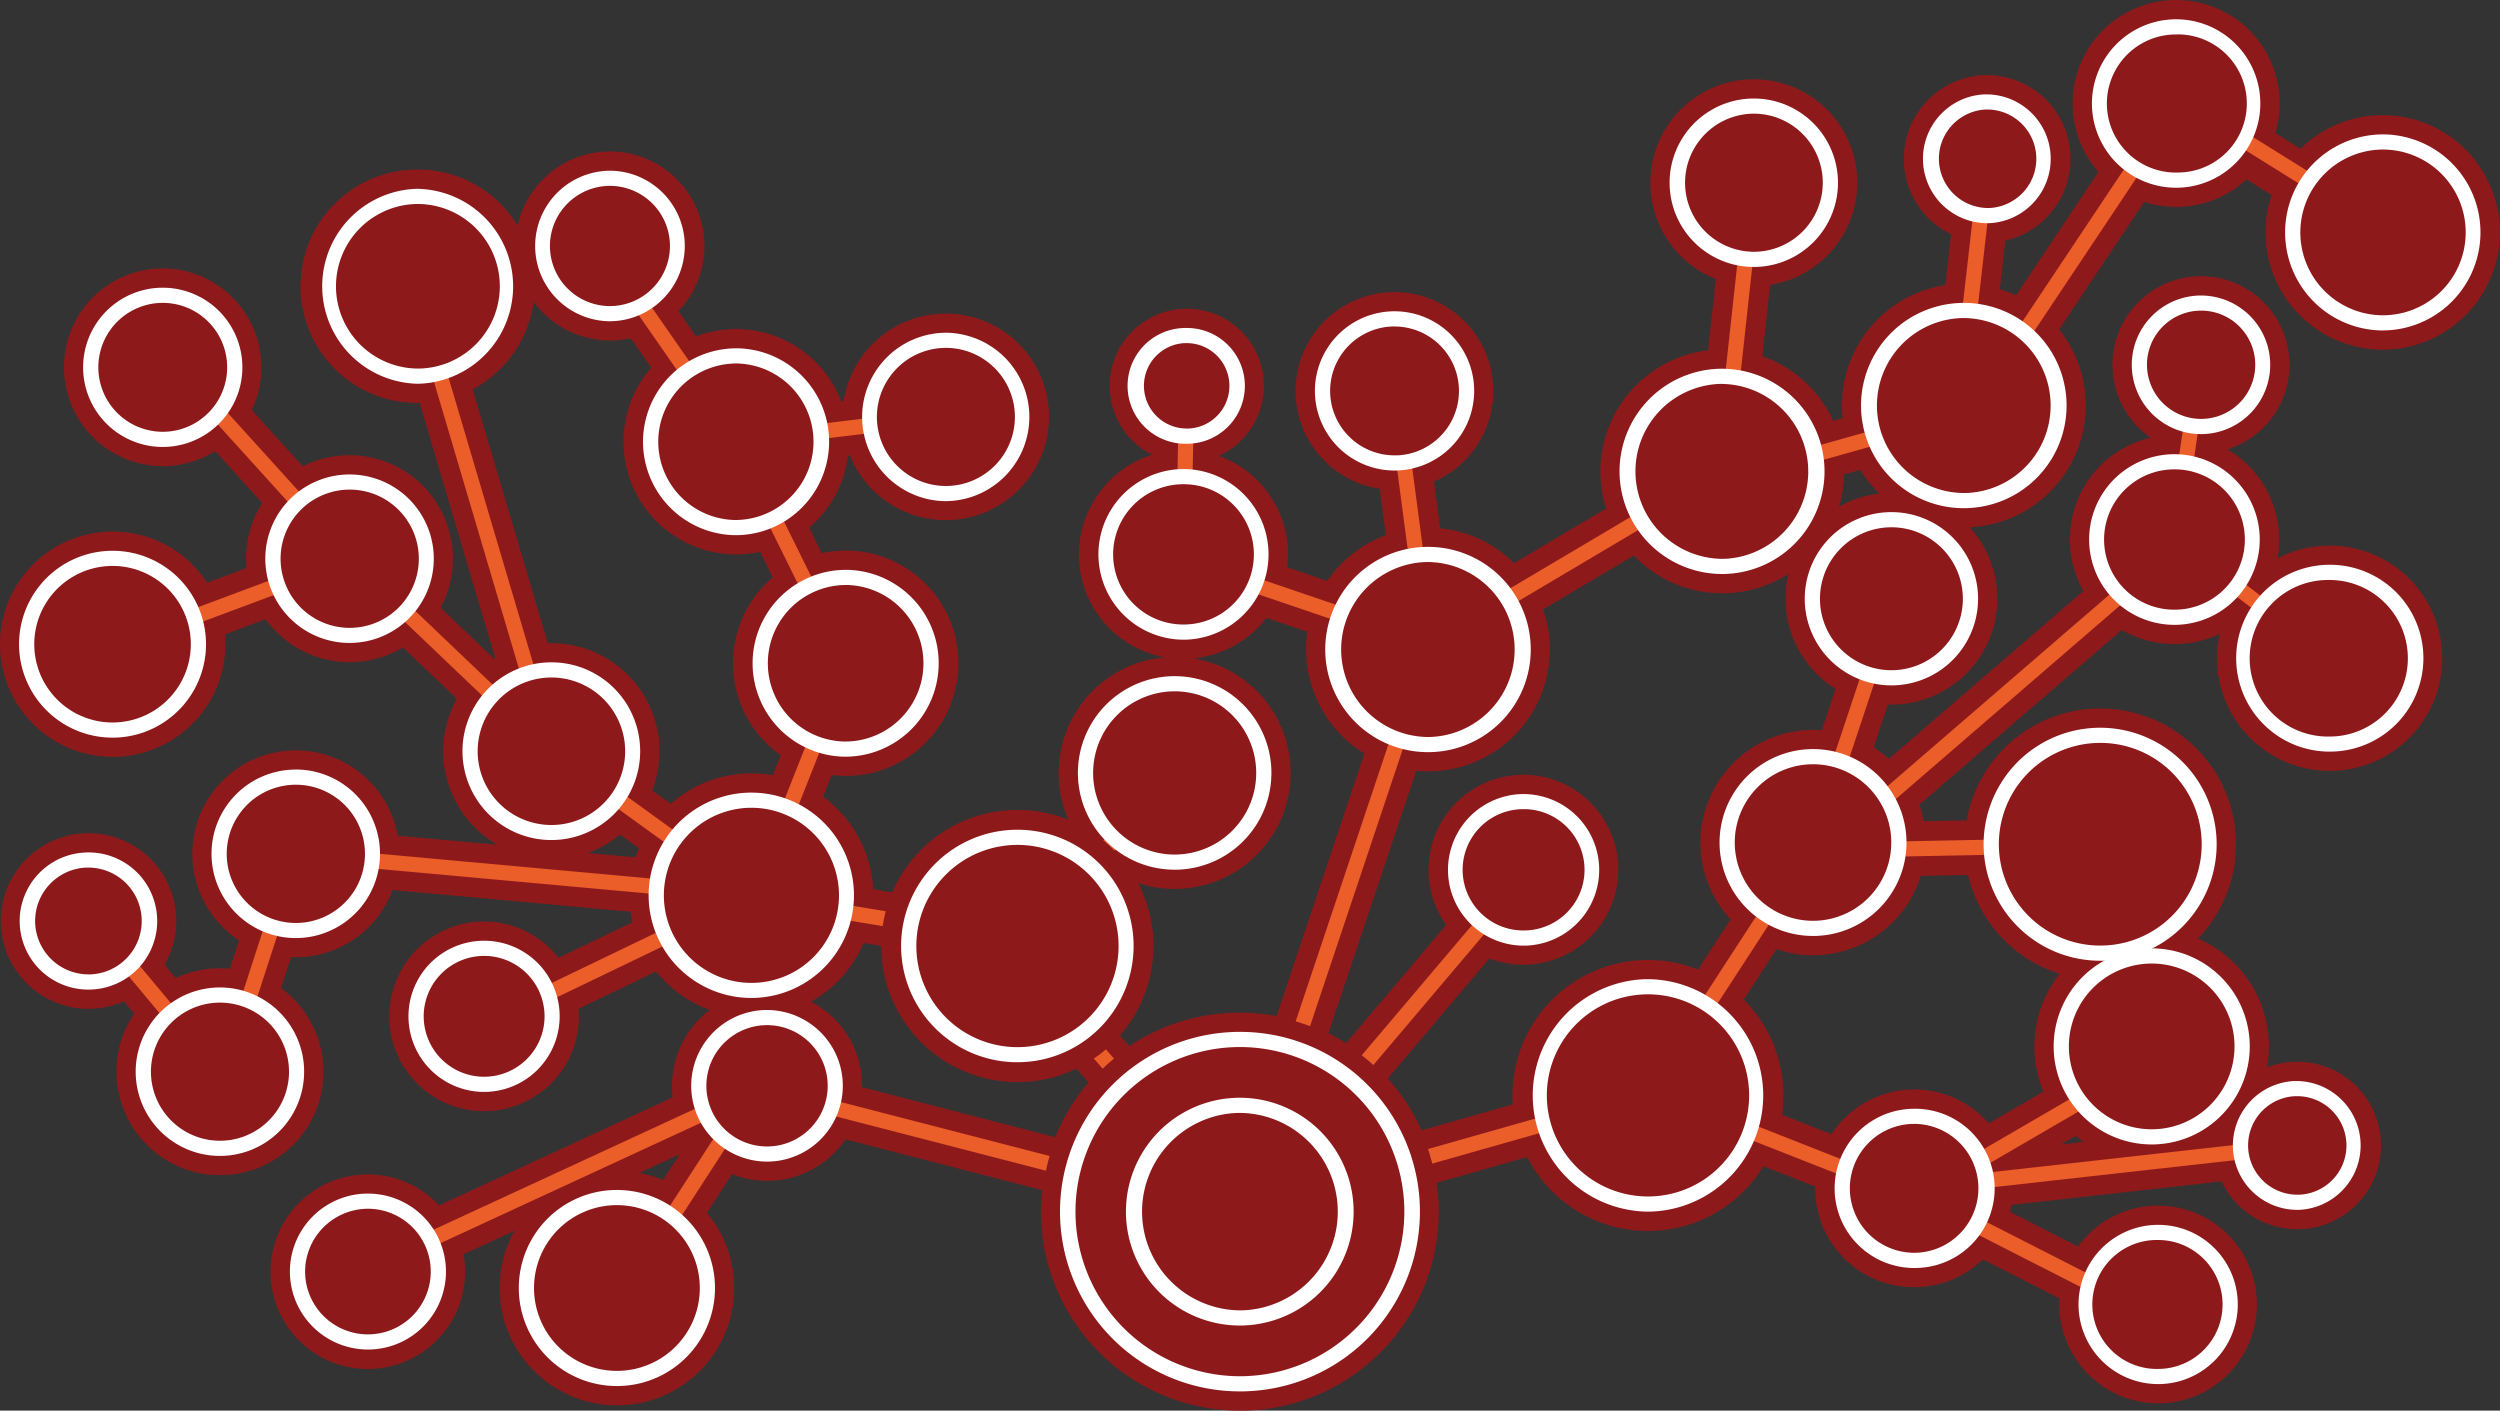
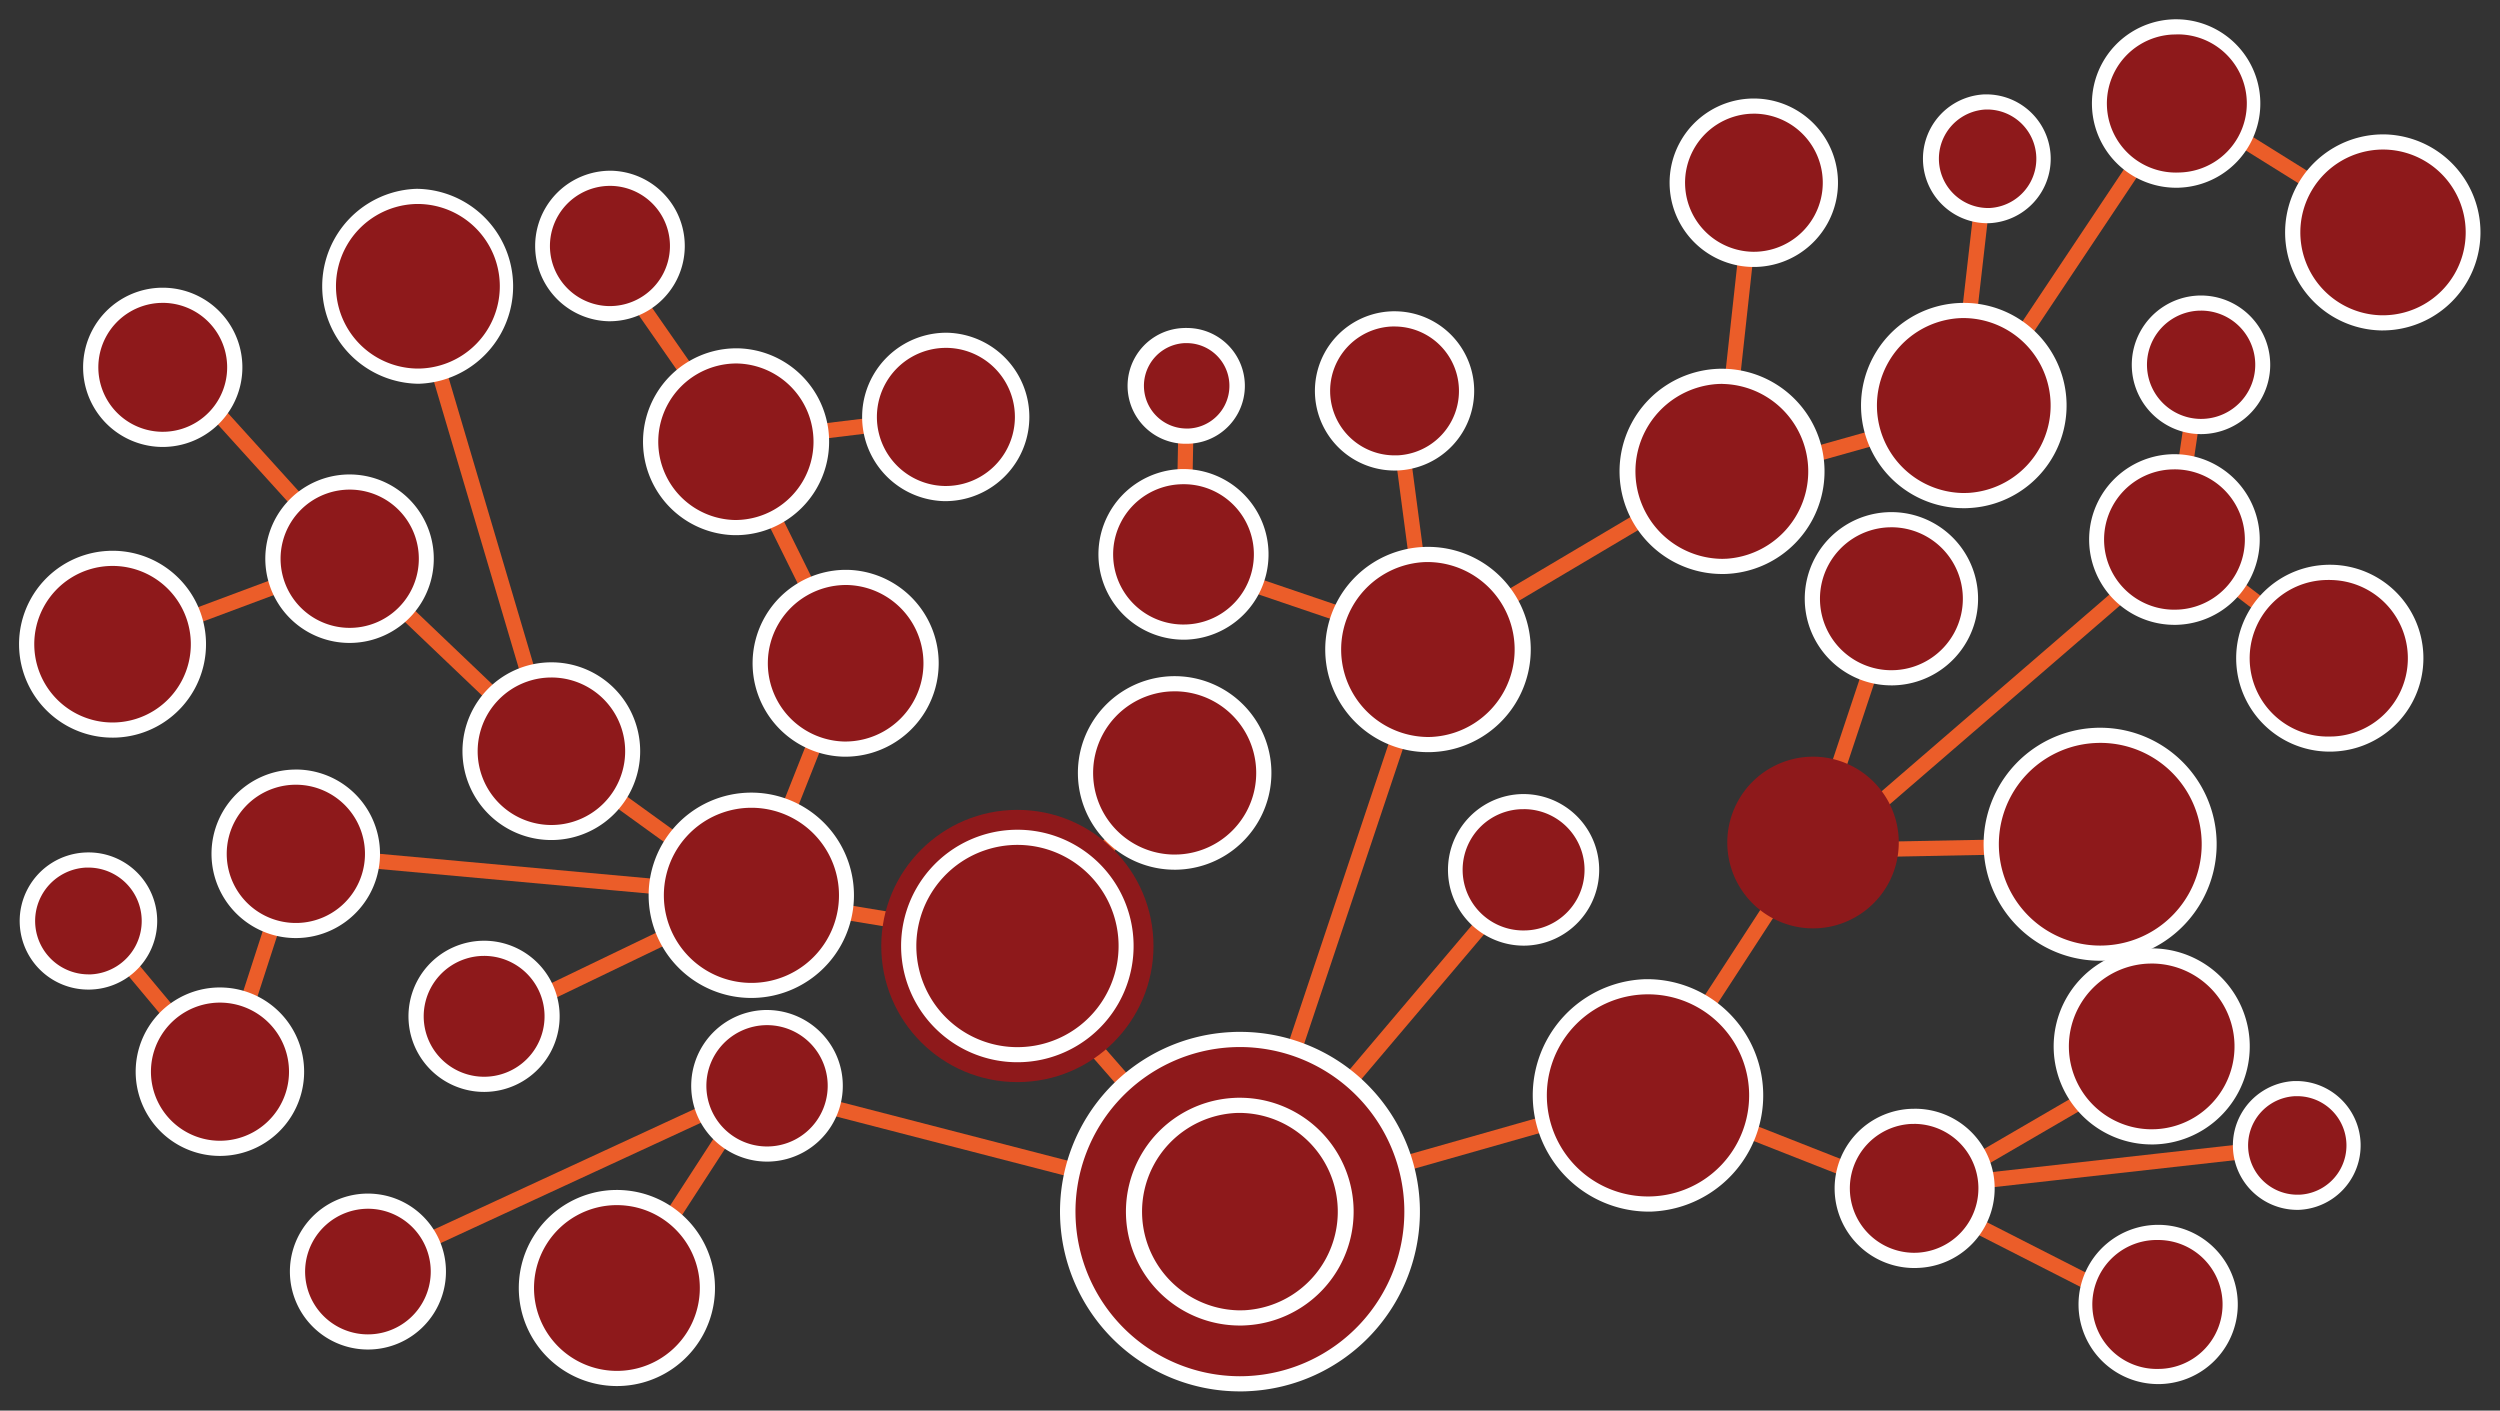
<svg xmlns="http://www.w3.org/2000/svg" viewBox="0 0 2000 1128.5">
  <rect x="0" y="0" width="2000" height="1128.5" fill="#333333" stroke="none" />
  <defs>
    <style>.cls-1{fill:#8e191b;}.cls-2{fill:#eb5d29;}.cls-3{fill:#fff;}</style>
  </defs>
  <g id="Laag_2" data-name="Laag 2">
    <g id="Bollen">
-       <path class="cls-1" d="M991.83,1128.5a159.19,159.19,0,0,1-158.93-152,161.88,161.88,0,0,1,.74-24.43L676.43,911.46a75.89,75.89,0,0,1-90.82,27.84l-20.07,31c.52.62,1,1.25,1.54,1.89a93.82,93.82,0,0,1-73.46,152.07,94.81,94.81,0,0,1-10.92-.64,93.87,93.87,0,0,1-71-139.12l-40.87,18.89a77.83,77.83,0,1,1-19.6-39.06l186.91-86.4a76.25,76.25,0,0,1,29.73-70,97.87,97.87,0,0,1-43-30.78L462.85,807A75.82,75.82,0,0,1,315.6,837.83,75.88,75.88,0,0,1,387.28,737.2a76.35,76.35,0,0,1,59.6,29L506,737.77c-.64-2.78-1.14-5.59-1.53-8.41L314.1,712a82.74,82.74,0,0,1-81.32,53.71l-8,24.77A82.76,82.76,0,0,1,176,940.12a83.87,83.87,0,0,1-9.62-.56A82.87,82.87,0,0,1,93.75,847.8a82,82,0,0,1,13.68-36.89l-8.24-9.86A70.12,70.12,0,0,1,73.93,807c-1.08,0-2.15.07-3.21.07a70.26,70.26,0,0,1-3.15-140.44c1.07,0,2.15-.07,3.22-.07a70.23,70.23,0,0,1,60.87,105.23l8.94,10.7A82.39,82.39,0,0,1,183.87,775l7.36-22.72A82.77,82.77,0,1,1,314.85,656a84.24,84.24,0,0,1,3.26,12.53l79.64,7.25A86.4,86.4,0,0,1,365.5,559.05l-43.15-41.16a82.76,82.76,0,0,1-109.83-22.55l-32.59,12.17c.11,1.26.19,2.52.25,3.78a90.14,90.14,0,0,1-86,94.12c-1.38.06-2.77.09-4.13.09a90.13,90.13,0,1,1,75.63-139.31l31.5-11.76a82.56,82.56,0,0,1,8-43.66,83.57,83.57,0,0,1,4.65-8.33l-37.68-41.62a78.85,78.85,0,0,1-38.51,12c-1.2.06-2.42.09-3.62.09a79.09,79.09,0,0,1-3.54-158.09c1.19-.05,2.41-.08,3.62-.08a79.13,79.13,0,0,1,71.3,113.27l40.81,45.07a82.77,82.77,0,0,1,111.84,110c-.51,1-1,2.08-1.6,3.11l43.15,41.17.68-.42L335.74,322.36H334.3a93.35,93.35,0,0,1-1.1-186.7h1.13a92.8,92.8,0,0,1,65.58,26.92,94,94,0,0,1,14.2,17.91,75.61,75.61,0,1,1,128.62,68.41l14.08,20.22a90.23,90.23,0,0,1,116.23,52l1.89-.23a82.62,82.62,0,1,1,5,43.41l-1.57.19A89.49,89.49,0,0,1,652,417.76q-2.31,2.25-4.76,4.34l10.11,20.44a90.15,90.15,0,1,1,8,177.51l-6.87,17.33a97.91,97.91,0,0,1,40.07,74L714.41,714a108.13,108.13,0,0,1,140.72-57.4A93.25,93.25,0,0,1,847,622.55a92.9,92.9,0,0,1,85.06-96.69,83.5,83.5,0,0,1-68.82-78.58c-1.73-38.31,23.22-72.28,58.37-83.5a61.72,61.72,0,0,1,25-116.73c.94-.05,1.89-.07,2.82-.07a61.69,61.69,0,0,1,25.68,117.78,83.74,83.74,0,0,1,54.69,89.08l32,10.9a98.38,98.38,0,0,1,46.92-36.63l-4.92-37.1A79.1,79.1,0,0,1,1112,233.77c1.2-.05,2.42-.08,3.63-.08a79.09,79.09,0,0,1,31.59,151.57l4.94,37.34a98,98,0,0,1,59.11,27.9l73.68-43.69a97.55,97.55,0,0,1,81.51-126.52l6.24-57.06A82.8,82.8,0,0,1,1399.29,63.5c1.26-.06,2.54-.09,3.79-.09a82.77,82.77,0,0,1,13,164.51l-6.24,57.1a97.79,97.79,0,0,1,56.7,51.65l7.52-2.11c-.2-1.9-.35-3.8-.43-5.71a97.52,97.52,0,0,1,82.64-100.8l4.65-40.63A67,67,0,0,1,1586.8,60.15c1,0,2-.07,3.06-.07a67,67,0,0,1,14.47,132.32l-4.46,38.88a97.43,97.43,0,0,1,13,5.06l65.91-98.81A82.79,82.79,0,0,1,1737.16.09C1738.42,0,1739.7,0,1741,0a82.73,82.73,0,0,1,79.27,106.38l20.17,12.69.1-.11a93.3,93.3,0,0,1,65.67-26.83h1.76a93.82,93.82,0,0,1-1.71,187.62h-1.77a93.91,93.91,0,0,1-92.06-95.54,94.42,94.42,0,0,1,4.85-28.1l-20.09-12.64a82.4,82.4,0,0,1-52.48,22,83.25,83.25,0,0,1-29.34-3.95l-68.06,102.05a97.54,97.54,0,0,1-71.57,158.27A84.74,84.74,0,0,1,1517,563.6q-3.33.15-6.65,0l-11.42,34.26a89,89,0,0,1,12.16,9.28L1666.7,472.81a83.75,83.75,0,0,1,53.8-122.66,70.88,70.88,0,0,1,37.08-129.09c1.08-.05,2.17-.08,3.24-.08a70.85,70.85,0,0,1,21.07,138.47,83.73,83.73,0,0,1,40,87.33,89.57,89.57,0,0,1,37.86-10.22c1.36-.07,2.76-.1,4.13-.1a90.14,90.14,0,0,1,4,180.18c-1.37.06-2.76.09-4.13.09a90.2,90.2,0,0,1-88-109.67,83.86,83.86,0,0,1-78.3-3.12l-162,139.87a88.59,88.59,0,0,1,3.56,13.12l34.28-.65a108.58,108.58,0,0,1,102-89.37c1.65-.07,3.32-.11,5-.11a108.63,108.63,0,0,1,78.07,184.06,94.1,94.1,0,0,1,55.3,103,67,67,0,1,1-36.43,91.25l-168,18.8c-.32,1.89-.7,3.76-1.16,5.62l54.4,27.72a81.63,81.63,0,0,1,5.72-7,78.56,78.56,0,0,1,54.82-25.67c1.19-.06,2.41-.09,3.62-.09a79.09,79.09,0,0,1,3.54,158.09c-1.2.06-2.42.08-3.62.08a79.14,79.14,0,0,1-78.9-83.9l-61.39-31.28a78.59,78.59,0,0,1-51.41,22.21c-1.21,0-2.42.08-3.62.08a78.94,78.94,0,0,1-79-75.5q-.1-2.52-.06-5l-41.41-16.3a109.2,109.2,0,0,1-12.42,16.49,107.66,107.66,0,0,1-75.11,35.18c-1.64.07-3.31.11-5,.11a107.84,107.84,0,0,1-74.71-29.93,109,109,0,0,1-21.76-29.16l-72.43,20.58c.77,5.28,1.28,10.6,1.52,15.92a159.2,159.2,0,0,1-151.81,166.24C996.71,1128.45,994.25,1128.5,991.83,1128.5ZM867.93,938.26a16.11,16.11,0,0,1-.23,5.12,127.58,127.58,0,0,0-2.49,31.67,126.84,126.84,0,0,0,126.62,121.11c1.93,0,3.9,0,5.84-.13a126.85,126.85,0,0,0,121-132.46,127.58,127.58,0,0,0-3.63-25,16.47,16.47,0,0,1-.43-5.11,16.21,16.21,0,0,1-2.37-4.54,127,127,0,0,0-32.76-51.43c-.69-.66-1.38-1.31-2.09-1.94a13,13,0,0,0-7.7-6.49,126.22,126.22,0,0,0-32.74-18.42,15.93,15.93,0,0,1-4.46-2.55,15.94,15.94,0,0,1-5.08-.64,127.35,127.35,0,0,0-41.21-4.87,125.44,125.44,0,0,0-74.79,28.69,13,13,0,0,0-7.51,6.72c-2,1.93-3.89,3.87-5.62,5.77a125.59,125.59,0,0,0-28.13,49.85A15.75,15.75,0,0,1,867.93,938.26ZM493.45,968.92a61.49,61.49,0,1,0,48.28,23.32,62.51,62.51,0,0,0-7.49-7.9,16.2,16.2,0,0,1-3-3.52,16.13,16.13,0,0,1-4.17-1.94,60.77,60.77,0,0,0-26.47-9.54A61.61,61.61,0,0,0,493.45,968.92Zm1188,59.85a16.17,16.17,0,0,1-.38,4.36,46.74,46.74,0,0,0,45.53,57.17c.72,0,1.44,0,2.16,0a46.75,46.75,0,0,0-2.08-93.45c-.71,0-1.43,0-2.14.05a46.87,46.87,0,0,0-40.84,28.19A16.47,16.47,0,0,1,1681.44,1028.77ZM294.28,971.84a45.43,45.43,0,0,0-5.18,90.55,47.12,47.12,0,0,0,5.31.3,45.39,45.39,0,0,0,42.12-62.21,16.4,16.4,0,0,1-1-4.16,15.56,15.56,0,0,1-2.77-3.3,45.3,45.3,0,0,0-33.13-20.87A47.09,47.09,0,0,0,294.28,971.84Zm1191.4-34.42a16.17,16.17,0,0,1-.25,4.32,46.71,46.71,0,0,0,45.84,55.67c.71,0,1.44,0,2.16,0a46.54,46.54,0,0,0,35.83-19.48,15.78,15.78,0,0,1,3-3.16,16.05,16.05,0,0,1,1.31-4.12,45.94,45.94,0,0,0,4.46-20.92,16.35,16.35,0,0,1,.49-4.33,16,16,0,0,1-1.41-4.09,49.59,49.59,0,0,0-1.49-5.55,15.8,15.8,0,0,1-.81-4.26,16.2,16.2,0,0,1-2.6-3.48,46.7,46.7,0,0,0-40.86-24.05c-.71,0-1.44,0-2.16.05a46.87,46.87,0,0,0-41.39,29.67A16.07,16.07,0,0,1,1485.68,937.42Zm-241.42-40.71a16.28,16.28,0,0,1,2.18,4.23,76.09,76.09,0,0,0,71.89,51.41c1.17,0,2.35,0,3.5-.08a76.17,76.17,0,0,0,66.52-46.09,16.32,16.32,0,0,1,2.49-4.06,16.49,16.49,0,0,1,.63-4.74,76.12,76.12,0,0,0-20.61-76.09,77.57,77.57,0,0,0-6.86-5.78,11.5,11.5,0,0,0-7.8-5.18,75.8,75.8,0,0,0-37.74-10c-1.17,0-2.35,0-3.51.08a76,76,0,0,0-72.51,79.39,76.79,76.79,0,0,0,1.55,12.16A15.86,15.86,0,0,1,1244.26,896.71Zm558.38,23.59a16.41,16.41,0,0,1,1.35,3.77A34.34,34.34,0,0,0,1837.7,951c.53,0,1.07,0,1.6,0a34.6,34.6,0,0,0-1.54-69.17l-1.61,0a34.61,34.61,0,0,0-33,34.54A16.21,16.21,0,0,1,1802.64,920.3Zm-1291.09,18a92.93,92.93,0,0,1,18.88,5.79l13.43-20.72Zm1149.08-29.58L1649,915.52l17.79-2Q1663.62,911.27,1660.63,908.74ZM585.28,902.85a15.86,15.86,0,0,1,3.84,1.92,43.5,43.5,0,0,0,43,3.43,43,43,0,0,0,21.43-22,16.24,16.24,0,0,1,2.22-3.66,16.35,16.35,0,0,1,.4-4.27,43.14,43.14,0,0,0-3.05-28.19,43.89,43.89,0,0,0-39.59-25.15,43.27,43.27,0,0,0-18.51,4.15,43.72,43.72,0,0,0-23,53,16.28,16.28,0,0,1,.78,4.19,16.24,16.24,0,0,1,2.51,3.41,43.58,43.58,0,0,0,7.31,9.7A16.27,16.27,0,0,1,585.28,902.85Zm104.38-33.09,154.57,40A157.59,157.59,0,0,1,870.82,866l-10-11.49a108.29,108.29,0,0,1-155.23-97.68l-14.77-2.45c-.65,1.51-1.33,3-2,4.5a96.76,96.76,0,0,1-40,42.43,76.15,76.15,0,0,1,33.68,35.07A75.2,75.2,0,0,1,689.66,869.76Zm-547.1-51.23a16.19,16.19,0,0,1-2.63,3.54,50.46,50.46,0,0,0,30.22,85.37,50.42,50.42,0,0,0,28.12-95.31,16.44,16.44,0,0,1-3.63-2.46,16.12,16.12,0,0,1-4.36-.66,49.86,49.86,0,0,0-8.49-1.75,50.72,50.72,0,0,0-5.89-.35,49.93,49.93,0,0,0-29.46,9.55A16.33,16.33,0,0,1,142.56,818.53Zm1283.1,73.27,39.51,15.56A79.07,79.07,0,0,1,1591,898.73l43.72-25.44a93.91,93.91,0,0,1,13-94.26A108.73,108.73,0,0,1,1574.45,700l-37.82.72a90.29,90.29,0,0,1-82,63.39c-1.38.06-2.76.09-4.13.09a90.53,90.53,0,0,1-29.31-4.89l-26.23,40.35a108.48,108.48,0,0,1,30.72,92.19Zm-315.46-29a159.73,159.73,0,0,1,27,41.47l73-20.75c0-.75-.09-1.5-.12-2.26a108.38,108.38,0,0,1,103.35-113.16c1.64-.07,3.31-.11,5-.11a108.44,108.44,0,0,1,40,7.65l26.08-40.13A90.17,90.17,0,0,1,1446.45,584a91.58,91.58,0,0,1,11,.16l11-33.13a85,85,0,0,1-37.69-92,97.05,97.05,0,0,1-48.57,15.5c-1.48.07-3,.1-4.47.1a97.44,97.44,0,0,1-70.58-30.23l-72.68,43.08A97.56,97.56,0,0,1,1133,616.66l-70.28,210a159.25,159.25,0,0,1,14.12,7.94L1156.93,740a76.1,76.1,0,0,1,58.5-120.13c1.17,0,2.33-.07,3.48-.07a76,76,0,1,1-27.42,147Zm561.47,12.12a16.08,16.08,0,0,1,3.55,3,61.46,61.46,0,0,0,46,20.72c.94,0,1.9,0,2.84-.06a61.48,61.48,0,0,0-2.74-122.9c-.8,0-1.6,0-2.4.06a16.17,16.17,0,0,1-7.32-30.88,76.23,76.23,0,0,0-31.36-145.69c-1.17,0-2.35,0-3.51.08A76.21,76.21,0,0,0,1604,672.71a16.25,16.25,0,0,1-.88,4.75,15.9,15.9,0,0,1,1.11,4.65,76.25,76.25,0,0,0,75.88,69.53c1.18,0,2.36,0,3.52-.08.42,0,.82-.06,1.22-.09l.87-.07a16.17,16.17,0,0,1,8.35,30.62,61.57,61.57,0,0,0-24.38,88.67A16.26,16.26,0,0,1,1671.67,874.88ZM387.28,769.54a43.51,43.51,0,1,0,42,32.32,16.39,16.39,0,0,1-.55-4.26,16,16,0,0,1-2.33-3.54A43.73,43.73,0,0,0,387.28,769.54Zm508.3,58.38,7.85,9a157.79,157.79,0,0,1,81.29-26.63,159.92,159.92,0,0,1,36.53,2.53l70.27-210a97.61,97.61,0,0,1-45.59-97.38l-32.77-11.14a84.14,84.14,0,0,1-58.33,32.43,92.83,92.83,0,0,1-10.9,184.32c-1.41.06-2.84.09-4.25.09a92.87,92.87,0,0,1-29.88-4.87,108.32,108.32,0,0,1,6.52,15.09C929,758.07,920.6,799,895.58,827.92Zm-156.85-87a16.43,16.43,0,0,1,0,4.8,74.9,74.9,0,0,0,3.32,36,76,76,0,0,0,113.44,38.8,16.07,16.07,0,0,1,4.34-2,16.19,16.19,0,0,1,3.16-3.62A76.6,76.6,0,0,0,885.76,732a75.41,75.41,0,0,0-17.27-28.06A16.36,16.36,0,0,1,865.7,700a16.19,16.19,0,0,1-4.13-2.42,76,76,0,0,0-120.89,38.93A16.22,16.22,0,0,1,738.73,740.87Zm-197.13,4a16.31,16.31,0,0,1,2.87,3.68,65.16,65.16,0,0,0,115.19-3.8,66,66,0,0,0,4.59-12.56,16.07,16.07,0,0,1,1.79-4.3,16.17,16.17,0,0,1-.16-4.62A65.31,65.31,0,0,0,631,658.34a16.25,16.25,0,0,1-3.79-2.7,16.32,16.32,0,0,1-4.56-.9,65.07,65.07,0,0,0-71.7,19.9,16.13,16.13,0,0,1-3.45,3.12,16,16,0,0,1-1.84,4.29,65.35,65.35,0,0,0-8.89,23.79,16,16,0,0,1-1.39,4.43,16.65,16.65,0,0,1,.56,4.61,64.73,64.73,0,0,0,3.56,22.64c.33,1,.68,1.88,1,2.81A15.86,15.86,0,0,1,541.6,744.84Zm-470.81-46c-.58,0-1.17,0-1.75,0a37.91,37.91,0,0,0,1.68,75.79c.59,0,1.18,0,1.77,0a37.59,37.59,0,0,0,20.78-7.4,16.1,16.1,0,0,1,3.56-2,16.26,16.26,0,0,1,2.31-3.41,37.87,37.87,0,0,0-28.35-63ZM1192,731.24a16,16,0,0,1,3.87,1.75,43.7,43.7,0,1,0,23.09-80.84c-.68,0-1.36,0-2,0A43.73,43.73,0,0,0,1189.22,728,15.87,15.87,0,0,1,1192,731.24Zm-970.4.51a16.54,16.54,0,0,1,3.67.42,50.41,50.41,0,0,0,61-40.32,16.2,16.2,0,0,1,1.36-4.19,16.07,16.07,0,0,1-.57-4.35,49.87,49.87,0,0,0-2.76-16.74,50.43,50.43,0,1,0-67.23,62.95,16.29,16.29,0,0,1,3.79,2.25Zm1197-8.56a16.36,16.36,0,0,1,4.25,1.59,57.85,57.85,0,0,0,84.88-42.37A16.25,16.25,0,0,1,1509,678a16.26,16.26,0,0,1-.69-4.51v-.28c0-.61,0-1.22,0-1.84a57.67,57.67,0,0,0-6.65-24.5,16.09,16.09,0,0,1-1.55-4.3,16.41,16.41,0,0,1-3.25-3.25A57.68,57.68,0,0,0,1473,620.71a10.55,10.55,0,0,0-8.39-2.79,58.15,58.15,0,0,0-16.66-1.64A57.83,57.83,0,0,0,1415.39,720,16.25,16.25,0,0,1,1418.57,723.19Zm-948.4-40.81,38.26,3.48q1.21-3.71,2.73-7.29L496.1,667.68A86.6,86.6,0,0,1,470.17,682.38Zm428.41-18.53a16,16,0,0,1,4,2.28,59.88,59.88,0,0,0,37.1,12.69c.92,0,1.86,0,2.79-.06a60.47,60.47,0,0,0-2.69-120.88c-.93,0-1.87,0-2.79.06a60.54,60.54,0,0,0-41.06,102.19A16.11,16.11,0,0,1,898.58,663.85ZM401.39,563.06a15.82,15.82,0,0,1-2.31,3.84,54.11,54.11,0,0,0,83.15,69.24,15.91,15.91,0,0,1,3.34-3,15.93,15.93,0,0,1,1.76-4.11c.9-1.5,1.72-3,2.41-4.41A54.08,54.08,0,0,0,429.91,548a16.34,16.34,0,0,1-4.44.32,16.31,16.31,0,0,1-4,2.2,53.42,53.42,0,0,0-16.43,10A16.24,16.24,0,0,1,401.39,563.06Zm120.28,69.21,15,10.8a97.45,97.45,0,0,1,81.6-22.84l6.34-16a90.08,90.08,0,0,1-11.15-138c1.54-1.5,3.12-2.95,4.76-4.34l-10.11-20.44A90.15,90.15,0,0,1,521,294.11l-16.39-23.54a75.81,75.81,0,0,1-71.06-21.32,77.35,77.35,0,0,1-6.65-7.89,92.66,92.66,0,0,1-25.76,52.88,93.85,93.85,0,0,1-23,17.25l60.11,203.06c1,0,1.93,0,2.89,0a86.47,86.47,0,0,1,80.59,117.76Zm133.77-47a16.18,16.18,0,0,1,4.47.69,57.92,57.92,0,0,0,15.54,2.44h1.09a57.8,57.8,0,0,0,1.05-115.58H676.5A57.65,57.65,0,0,0,654.93,477a16.14,16.14,0,0,1-4.39,1.09,16.06,16.06,0,0,1-3.53,2.84,58.57,58.57,0,0,0-11,8.45,57.77,57.77,0,0,0,15.61,93.42A16.43,16.43,0,0,1,655.44,585.28ZM1122,582.21a15.9,15.9,0,0,1,4,.51,65.93,65.93,0,0,0,19.3,2,65.23,65.23,0,0,0,54.39-96.16,16,16,0,0,1-1.61-4.36,16.3,16.3,0,0,1-3.27-3.31,64.48,64.48,0,0,0-52.39-26.43q-1.44,0-2.88.06l-.78.06a11,11,0,0,0-9,1.12,65.56,65.56,0,0,0-46,35.65,16.38,16.38,0,0,1-2.6,3.85,16.37,16.37,0,0,1-.78,4.59,64.55,64.55,0,0,0-3,22.78,65.37,65.37,0,0,0,40.12,57.3,16,16,0,0,1,4,2.36ZM1817.27,491a16.11,16.11,0,0,1-1.92,4.13,57.72,57.72,0,0,0,48.39,89.23c.88,0,1.78,0,2.66-.06a57.79,57.79,0,0,0-2.56-115.53c-.88,0-1.78,0-2.66.06a57.35,57.35,0,0,0-40.44,19.25A16.22,16.22,0,0,1,1817.27,491ZM90.18,457.57c-.88,0-1.78,0-2.66.06a57.79,57.79,0,0,0,2.57,115.53c.89,0,1.79,0,2.68-.06a57.79,57.79,0,0,0,55.1-60.35A58.61,58.61,0,0,0,146.13,501a16.1,16.1,0,0,1-.49-4.5,15.69,15.69,0,0,1-2.35-3.89A57.64,57.64,0,0,0,90.18,457.57Zm1408.93,72.35a16,16,0,0,1,3.28.34,53.07,53.07,0,0,0,13.11,1,52.35,52.35,0,0,0-2.33-104.65c-.8,0-1.61,0-2.41.05a52.37,52.37,0,0,0-16.67,101.1A15.92,15.92,0,0,1,1498,530C1498.35,529.93,1498.73,529.92,1499.11,529.92Zm-1267.42-65a16,16,0,0,1,2.4,3.68,50.49,50.49,0,0,0,79,16.21,16.41,16.41,0,0,1,3.63-2.42,16.52,16.52,0,0,1,2.26-3.79A51.3,51.3,0,0,0,325,469a50.45,50.45,0,0,0-75.92-62.18,16,16,0,0,1-3.84,2.17,16.3,16.3,0,0,1-2.51,3.56,50.79,50.79,0,0,0-8.44,12.35,50.25,50.25,0,0,0-3.22,35.58A16.2,16.2,0,0,1,231.69,464.88Zm716.16-73.45a16.55,16.55,0,0,1-4.37.89,51.29,51.29,0,0,0,3.28,102.48q1.18,0,2.37-.06a51.58,51.58,0,0,0,43-27.35,15.89,15.89,0,0,1,2.59-3.59,16.3,16.3,0,0,1,.79-4.36,51.25,51.25,0,0,0-43.4-67A16.5,16.5,0,0,1,947.85,391.43ZM1703,468.74a16.42,16.42,0,0,1,3.78,2.35,51.51,51.51,0,0,0,35.16,11.79,50.93,50.93,0,0,0,35.64-16.8,16.4,16.4,0,0,1,3.38-2.83,16.41,16.41,0,0,1,1.87-4,51.26,51.26,0,0,0-31.59-77.58,10.1,10.1,0,0,0-8.55-1.22,49.61,49.61,0,0,0-5.4-.05A51.36,51.36,0,0,0,1700.57,465,16.68,16.68,0,0,1,1703,468.74Zm-382-57.93a15.78,15.78,0,0,1,3.16,3.4,65.1,65.1,0,0,0,53.58,28.08c1,0,2,0,3-.06a65.18,65.18,0,0,0,62.15-68.05c-.06-1.41-.2-2.93-.42-4.79a16.6,16.6,0,0,1,.13-4.68,16.37,16.37,0,0,1-1.82-4.3,65.07,65.07,0,0,0-51.37-47.4,16.3,16.3,0,0,1-4.42-1.47,16.13,16.13,0,0,1-4.63.49c-1.82-.06-3.67-.08-5.51,0a65.22,65.22,0,0,0-55.31,94.36A16.1,16.1,0,0,1,1321,410.81ZM555.41,305.28a16.28,16.28,0,0,1-3.09,3.35c-1.41,1.16-2.73,2.34-3.92,3.51a57.79,57.79,0,0,0,39.39,99.05h1.09a57.56,57.56,0,0,0,21.56-4.15,16.21,16.21,0,0,1,4.4-1.09,15.83,15.83,0,0,1,3.53-2.84,58.48,58.48,0,0,0,11-8.45,57.46,57.46,0,0,0,17.31-40.19c0-1.07,0-2.23-.06-3.66a16.19,16.19,0,0,1,.44-4.53,16.52,16.52,0,0,1-1.5-4.29,57.79,57.79,0,0,0-55.59-46.38h-1.09a57.62,57.62,0,0,0-29.26,7.93A16,16,0,0,1,555.41,305.28Zm919.87,74.31a96.86,96.86,0,0,1-4.11,25.79,84.07,84.07,0,0,1,32.34-10.53,97,97,0,0,1-15.3-18.89Zm33.53-33.11a15.92,15.92,0,0,1,2.44,4A65,65,0,0,0,1571,389.6c1,0,2,0,3-.07a65.21,65.21,0,0,0,41.71-112.61,16.11,16.11,0,0,1-2.91-3.67,16,16,0,0,1-4.17-2.11A65,65,0,0,0,1580,259.89a11.06,11.06,0,0,0-9.11-.61c-.93,0-1.87,0-2.79.06a65.16,65.16,0,0,0-62.15,68.05,66.13,66.13,0,0,0,2.3,14.46A16.07,16.07,0,0,1,1508.81,346.48Zm-803-7.18a15.78,15.78,0,0,1,1.44,4.18A50.46,50.46,0,0,0,755.81,384h1a50.43,50.43,0,1,0-50.44-51.36c0,.76,0,1.53,0,2.3A15.88,15.88,0,0,1,705.85,339.3Zm412.29,20.16a8.61,8.61,0,0,0,7.69-1.1A46.74,46.74,0,0,0,1115.58,266c-.72,0-1.44,0-2.15.05a46.74,46.74,0,0,0,2.07,93.44c.65,0,1.31,0,2,0Zm-988-112.34c-.72,0-1.44,0-2.15,0a46.74,46.74,0,0,0,2.07,93.44c.71,0,1.43,0,2.15-.05a46.62,46.62,0,0,0,30.56-13.27,15.63,15.63,0,0,1,3.51-2.61,15.83,15.83,0,0,1,2-3.91,46.14,46.14,0,0,0,8.48-29A46.63,46.63,0,0,0,130.14,247.12Zm819.3,32.2q-.68,0-1.35,0a29.36,29.36,0,0,0-2.93,58.38,15.91,15.91,0,0,1,3.66,1,16.07,16.07,0,0,1,3.7-.84,29.35,29.35,0,0,0-3.08-58.54Zm811.38-26c-.59,0-1.19,0-1.78,0A38.5,38.5,0,0,0,1750.7,329a16.07,16.07,0,0,1,3.8,1.56,15.86,15.86,0,0,1,4.09-.29c1.3.07,2.63.08,3.94,0a38.49,38.49,0,0,0-1.71-76.94ZM334.33,168h-.75a61,61,0,0,0,.72,122h.76a63,63,0,0,0,9.7-.89,16.11,16.11,0,0,1,4.59-.13,15.91,15.91,0,0,1,4.11-2,61,61,0,0,0-19.13-119ZM1905,247.41h1.17a61.48,61.48,0,1,0-43.07-105.37,61.71,61.71,0,0,0-6.6,7.64,16.17,16.17,0,0,1-3.22,3.28,16.19,16.19,0,0,1-1.54,4.32A61.53,61.53,0,0,0,1905,247.41ZM487.94,153.53a43.26,43.26,0,0,0-.78,86.52H488a43.09,43.09,0,0,0,16.8-3.38,16,16,0,0,1,4.1-1.13,15.87,15.87,0,0,1,3.18-2.82,44,44,0,0,0,6.19-5,43.28,43.28,0,0,0-29.48-74.15Zm915.14-57.78c-.77,0-1.55,0-2.32,0a50.44,50.44,0,0,0-7.49,99.87,16.46,16.46,0,0,1,4.16,1.41,15.94,15.94,0,0,1,4.4-.5l1.17,0c.77,0,1.55,0,2.32-.05a50.43,50.43,0,0,0-2.24-100.81Zm186.78-3.33c-.53,0-1.06,0-1.59,0a34.61,34.61,0,0,0-6.23,68.29,8.55,8.55,0,0,0,7.68.88h.23c.48,0,1,0,1.45,0a34.6,34.6,0,0,0-1.54-69.17Zm123,33.22a16.18,16.18,0,0,1,4.13,1.55,50.49,50.49,0,0,0,64.36-14.31,16.62,16.62,0,0,1,3.08-3.13,16.31,16.31,0,0,1,1.46-4.17A50.39,50.39,0,0,0,1741,32.34c-.77,0-1.55,0-2.33,0a50.47,50.47,0,0,0-28.86,90.1A16,16,0,0,1,1712.82,125.64Z" />
      <rect class="cls-2" x="803.01" y="735.51" width="12.13" height="375.36" transform="translate(-287.19 1475.51) rotate(-75.51)" />
      <rect class="cls-2" x="911.51" y="775.01" width="12.13" height="222.6" transform="translate(-356.55 822.27) rotate(-41.13)" />
      <rect class="cls-2" x="934.18" y="836.64" width="328.76" height="12.13" transform="translate(-254.52 1136.26) rotate(-49.73)" />
      <rect class="cls-2" x="987.07" y="924.5" width="274.88" height="12.13" transform="translate(-211.53 342.79) rotate(-15.86)" />
      <rect class="cls-2" x="830.87" y="737.81" width="472.96" height="12.13" transform="translate(23.17 1519.93) rotate(-71.49)" />
      <rect class="cls-2" x="379.65" y="237.92" width="12.13" height="352.62" transform="translate(-101.72 126.53) rotate(-16.49)" />
      <polygon class="cls-2" points="1325.68 877.21 1315.51 870.6 1445.02 671.36 1509.19 478.74 1520.69 482.57 1456.04 676.67 1455.61 677.32 1325.68 877.21" />
      <rect class="cls-2" x="1414.6" y="805.77" width="12.13" height="215.09" transform="translate(50.37 1900.58) rotate(-68.51)" />
      <polygon class="cls-2" points="1145.62 521.83 1139.44 511.39 1372.11 373.46 1397.02 145.52 1409.07 146.84 1383.5 380.8 1145.62 521.83" />
      <rect class="cls-2" x="120.58" y="719.9" width="12.13" height="159.9" transform="translate(-483.23 267.07) rotate(-39.86)" />
      <rect class="cls-2" x="1122.97" y="311.88" width="12.13" height="205.62" transform="translate(-44.67 151.8) rotate(-7.54)" />
      <rect class="cls-2" x="1026.01" y="363.57" width="12.13" height="228.22" transform="translate(247.63 1301.09) rotate(-71.22)" />
      <polygon class="cls-2" points="811.4 758.41 599.94 723.26 598.78 722.42 437.53 605.89 444.63 596.06 604.73 711.76 813.39 746.45 811.4 758.41" />
      <rect class="cls-2" x="545" y="609.2" width="197.37" height="12.13" transform="translate(-165.43 987.03) rotate(-68.38)" />
      <polygon class="cls-2" points="1723.77 1059.78 1522.12 957.05 1730 836.1 1736.1 846.58 1547.45 956.34 1729.27 1048.97 1723.77 1059.78" />
      <rect class="cls-2" x="456.34" y="950.86" width="183.64" height="12.13" transform="translate(-552.99 896.52) rotate(-57.05)" />
      <rect class="cls-2" x="273.88" y="941.12" width="332.88" height="12.13" transform="translate(-356.82 272.2) rotate(-24.81)" />
      <polygon class="cls-2" points="1443.15 686.67 1767.63 406.5 1775.56 415.68 1476.49 673.91 1745.62 668.78 1745.85 680.9 1443.15 686.67" />
      <rect class="cls-2" x="626.62" y="343.16" width="12.13" height="197.72" transform="translate(-130.39 326.32) rotate(-26.32)" />
      <rect class="cls-2" x="354.3" y="412.41" width="12.13" height="223.11" transform="translate(-267.5 423.01) rotate(-46.35)" />
      <polygon class="cls-2" points="392.76 823.23 387.5 812.3 578.66 720.28 236.07 689.08 237.17 677 623.45 712.18 392.76 823.23" />
      <polygon class="cls-2" points="585.97 359.87 478.18 205.02 488.13 198.09 591.75 346.94 754.46 327.12 755.93 339.16 585.97 359.87" />
      <rect class="cls-2" x="1487.93" y="211.86" width="182.98" height="12.13" transform="translate(1183.18 1762.28) rotate(-83.47)" />
      <rect class="cls-2" x="1530.35" y="927.46" width="308.33" height="12.13" transform="translate(-93.33 193.04) rotate(-6.38)" />
      <rect class="cls-2" x="880.69" y="370.02" width="134.84" height="12.13" transform="translate(553.7 1316.72) rotate(-88.89)" />
      <rect class="cls-2" x="1795.62" y="400.93" width="12.13" height="156.36" transform="translate(326.75 1619.36) rotate(-52.6)" />
      <polygon class="cls-2" points="79.47 528.18 75.23 516.82 269.16 444.4 127.6 288.08 136.59 279.94 290.15 449.51 79.47 528.18" />
      <rect class="cls-2" x="112.34" y="767.34" width="189.98" height="12.13" transform="translate(-592.31 732.09) rotate(-72.04)" />
      <rect class="cls-2" x="782.78" y="681.82" width="187.94" height="12.13" transform="translate(-222.45 871.24) rotate(-47.59)" />
      <polygon class="cls-2" points="1383.24 389.05 1379.96 377.38 1574.17 322.83 1742.29 70.77 1752.38 77.5 1581.77 333.29 1383.24 389.05" />
      <rect class="cls-2" x="1677.17" y="353.6" width="145.67" height="12.13" transform="translate(1137.79 2038.07) rotate(-81.57)" />
      <rect class="cls-2" x="1817.32" y="36.45" width="12.13" height="195.45" transform="matrix(0.53, -0.85, 0.85, 0.53, 738.94, 1606.15)" />
-       <circle class="cls-1" cx="991.93" cy="969.31" r="158.59" />
      <circle class="cls-1" cx="813.9" cy="756.79" r="108.89" />
      <path class="cls-1" d="M1115.5,370.4a57.63,57.63,0,0,1-2.57-115.2c.88,0,1.77-.06,2.65-.06a57.63,57.63,0,0,1,2.56,115.2q-1.32.06-2.64.06Z" />
      <path class="cls-3" d="M1115.58,261.2a51.57,51.57,0,0,1,2.29,103.09c-.79,0-1.59,0-2.37,0a51.57,51.57,0,0,1-2.3-103.08c.8,0,1.59-.06,2.38-.06m0-12.12c-1,0-2,0-2.93.06a63.7,63.7,0,0,0,2.85,127.33c1,0,2,0,2.92-.07a63.69,63.69,0,0,0-2.84-127.32Z" />
      <path class="cls-1" d="M130.06,351.49a57.63,57.63,0,0,1-2.57-115.2c.88,0,1.77-.06,2.65-.06a57.63,57.63,0,0,1,2.57,115.2c-.89,0-1.77.06-2.65.06Z" />
      <path class="cls-3" d="M130.14,242.29a51.57,51.57,0,0,1,2.29,103.09c-.79,0-1.58.05-2.37.05a51.57,51.57,0,0,1-2.3-103.08c.8,0,1.59-.06,2.38-.06m0-12.12c-1,0-2,0-2.93.06a63.7,63.7,0,0,0,2.85,127.33c1,0,1.95,0,2.92-.07a63.69,63.69,0,0,0-2.84-127.32Z" />
      <path class="cls-1" d="M1726.59,1101.19A57.63,57.63,0,0,1,1724,986c.89,0,1.77-.06,2.65-.06a57.63,57.63,0,0,1,2.57,115.2c-.89,0-1.77.06-2.65.06Z" />
      <path class="cls-3" d="M1726.67,992a51.57,51.57,0,0,1,2.3,103.08c-.8,0-1.59.06-2.38.06A51.57,51.57,0,0,1,1724.3,992c.79,0,1.58,0,2.37,0m0-12.13c-1,0-2,0-2.92.07a63.69,63.69,0,0,0,2.84,127.32c1,0,2,0,2.92-.06a63.7,63.7,0,0,0-2.84-127.33Z" />
      <path class="cls-1" d="M1760.75,341.19a49.38,49.38,0,0,1-2.2-98.7c.76,0,1.52-.06,2.27-.06a49.38,49.38,0,0,1,2.2,98.71C1762.26,341.17,1761.51,341.19,1760.75,341.19Z" />
      <path class="cls-3" d="M1760.82,248.5a43.31,43.31,0,0,1,1.93,86.58c-.67,0-1.33.05-2,.05a43.32,43.32,0,0,1-1.92-86.59c.66,0,1.33,0,2,0m0-12.13c-.84,0-1.7,0-2.54.06a55.44,55.44,0,0,0,2.47,110.82q1.27,0,2.55-.06a55.44,55.44,0,0,0-2.48-110.82Z" />
      <path class="cls-1" d="M70.72,785.61a48.81,48.81,0,0,1-2.18-97.56c.75,0,1.5,0,2.24,0A48.81,48.81,0,0,1,73,785.56c-.75,0-1.49.05-2.24.05Z" />
      <path class="cls-3" d="M70.79,694.07a42.74,42.74,0,0,1,1.9,85.43c-.66,0-1.32,0-2,0a42.74,42.74,0,0,1-1.9-85.43c.66,0,1.31,0,2,0m0-12.13q-1.26,0-2.52.06a54.86,54.86,0,0,0,2.45,109.67c.83,0,1.68,0,2.52-.06a54.86,54.86,0,0,0-2.45-109.67Z" />
      <path class="cls-1" d="M1403,207.5a61.32,61.32,0,0,1-2.73-122.57c.94,0,1.88-.07,2.81-.07a61.32,61.32,0,0,1,2.74,122.57c-1,0-1.88.07-2.82.07Z" />
      <path class="cls-3" d="M1403.08,90.93a55.25,55.25,0,0,1,2.46,110.44c-.85,0-1.7.06-2.54.06A55.25,55.25,0,0,1,1400.54,91c.85,0,1.7-.06,2.54-.06m0-12.13c-1,0-2.06,0-3.09.07a67.38,67.38,0,0,0,3,134.69c1,0,2.07,0,3.09-.07a67.38,67.38,0,0,0-3-134.69Z" />
      <path class="cls-1" d="M1740.87,144.08a61.31,61.31,0,0,1-2.74-122.56c.95-.05,1.88-.07,2.82-.07A61.32,61.32,0,0,1,1743.69,144c-1,0-1.88.06-2.82.06Z" />
      <path class="cls-3" d="M1741,27.52A55.25,55.25,0,0,1,1743.41,138c-.85,0-1.7.06-2.54.06a55.25,55.25,0,0,1-2.46-110.45c.85,0,1.7-.05,2.54-.05m0-12.13c-1,0-2.07,0-3.09.07a67.38,67.38,0,0,0,3,134.69c1,0,2.06,0,3.09-.07a67.38,67.38,0,0,0-3-134.69Z" />
      <path class="cls-1" d="M755.6,394.86a61.32,61.32,0,0,1,1.12-122.62h1.16A61.31,61.31,0,0,1,818,334.69a61.6,61.6,0,0,1-61.27,60.18Z" />
      <path class="cls-3" d="M756.72,278.3h1a55.25,55.25,0,0,1-1,110.49h-1a55.25,55.25,0,0,1,1-110.49m0-12.12a67.38,67.38,0,0,0-1.23,134.74h1.27A67.38,67.38,0,0,0,758,266.19Z" />
      <path class="cls-1" d="M279.65,508.29a61.35,61.35,0,1,1,20-3.38,61.37,61.37,0,0,1-20,3.38Z" />
      <path class="cls-3" d="M279.65,391.69a55.3,55.3,0,1,1-18,3.05,55.27,55.27,0,0,1,18-3.05m0-12.12a67.39,67.39,0,1,0,63.68,45.37,67.38,67.38,0,0,0-63.68-45.37Z" />
      <path class="cls-1" d="M236.62,744.37a61.39,61.39,0,1,1,20-3.38,61.35,61.35,0,0,1-20,3.38Z" />
      <path class="cls-3" d="M236.63,627.78a55.3,55.3,0,1,1-18.06,3.05,55.27,55.27,0,0,1,18.06-3.05m0-12.13A67.4,67.4,0,1,0,300.3,661a67.29,67.29,0,0,0-63.67-45.38Z" />
      <path class="cls-1" d="M176,918.67A61.32,61.32,0,0,1,175.9,796a63.3,63.3,0,0,1,7.14.41,61.32,61.32,0,0,1-7,122.23Z" />
      <path class="cls-3" d="M175.9,802.09a53.86,53.86,0,0,1,6.44.38A55.25,55.25,0,0,1,176,912.6a56.3,56.3,0,0,1-6.45-.37,55.26,55.26,0,0,1,6.31-110.14m0-12.12a67.38,67.38,0,0,0-7.71,134.31,68.73,68.73,0,0,0,7.85.45,67.38,67.38,0,0,0,7.7-134.31,68.69,68.69,0,0,0-7.84-.45Z" />
      <path class="cls-1" d="M387.27,867.45a54.42,54.42,0,1,1,17.78-3,54.4,54.4,0,0,1-17.78,3Z" />
      <path class="cls-3" d="M387.28,764.72a48.34,48.34,0,1,1-15.79,2.66,48.33,48.33,0,0,1,15.79-2.66m0-12.13A60.47,60.47,0,1,0,444.4,793.3a60.37,60.37,0,0,0-57.12-40.71Z" />
      <path class="cls-1" d="M441.07,666a65.1,65.1,0,1,1,21.25-3.59A65.06,65.06,0,0,1,441.07,666Z" />
      <path class="cls-3" d="M441.08,542a59,59,0,1,1-19.26,3.25A59,59,0,0,1,441.08,542m0-12.13a71.08,71.08,0,1,0,67.16,47.86,70.86,70.86,0,0,0-67.16-47.86Z" />
      <path class="cls-1" d="M1450.48,742.7a68.68,68.68,0,0,1-3.06-137.29c1.06,0,2.11-.08,3.16-.08a68.69,68.69,0,0,1,3.06,137.3c-1.06,0-2.11.07-3.16.07Z" />
-       <path class="cls-3" d="M1450.58,611.4a62.62,62.62,0,0,1,2.78,125.17c-1,0-1.92.07-2.88.07a62.62,62.62,0,0,1-2.79-125.18c1,0,1.93-.06,2.89-.06m0-12.13c-1.14,0-2.3,0-3.43.08a74.74,74.74,0,0,0,3.33,149.41c1.14,0,2.29,0,3.43-.07a74.75,74.75,0,0,0-3.33-149.42Z" />
      <path class="cls-1" d="M1863.74,595.28A68.68,68.68,0,0,1,1860.68,458c1.06-.05,2.11-.08,3.16-.08a68.69,68.69,0,0,1,3.06,137.3c-1.06,0-2.11.07-3.16.07Z" />
      <path class="cls-3" d="M1863.84,464a62.62,62.62,0,0,1,2.78,125.17c-1,0-1.92.07-2.88.07A62.62,62.62,0,0,1,1861,464c1,0,1.93-.06,2.89-.06m0-12.13c-1.14,0-2.3,0-3.44.08a74.74,74.74,0,0,0,3.34,149.41c1.14,0,2.29,0,3.43-.08a74.74,74.74,0,0,0-3.33-149.41Z" />
      <path class="cls-1" d="M90.09,584.05A68.68,68.68,0,0,1,87,446.76c1-.05,2.11-.07,3.16-.07A68.68,68.68,0,0,1,93.25,584c-1.06,0-2.11.07-3.16.07Z" />
      <path class="cls-3" d="M90.18,452.75A62.62,62.62,0,0,1,93,577.92c-1,.05-1.93.07-2.88.07A62.62,62.62,0,0,1,87.3,452.81q1.45-.06,2.88-.06m0-12.13c-1.13,0-2.29,0-3.43.08a74.74,74.74,0,0,0,3.34,149.41c1.14,0,2.29,0,3.43-.07a74.75,74.75,0,0,0-3.34-149.42Z" />
      <path class="cls-1" d="M294.4,1073.58a57.54,57.54,0,0,1-6.55-.38A56.31,56.31,0,0,1,294.28,961a57.71,57.71,0,0,1,6.56.38,56.31,56.31,0,0,1-6.43,112.24Z" />
      <path class="cls-3" d="M294.28,967a50.25,50.25,0,1,1-49.85,44.45A50.44,50.44,0,0,1,294.28,967m0-12.13a62.37,62.37,0,0,0-7.13,124.33,63,63,0,0,0,7.26.42,62.37,62.37,0,0,0,7.13-124.33,63.11,63.11,0,0,0-7.26-.42Z" />
      <path class="cls-1" d="M675.25,599.3a68.69,68.69,0,0,1-67.4-69.95c.69-37.17,31.48-67.41,68.65-67.41l1.29,0a68.67,68.67,0,0,1,67.4,69.94c-.69,37.17-31.48,67.41-68.64,67.41Z" />
      <path class="cls-3" d="M676.5,468h1.18a62.62,62.62,0,0,1-1.14,125.22h-1.18A62.62,62.62,0,0,1,676.5,468m0-12.13a74.75,74.75,0,0,0-1.37,149.48h1.41a74.75,74.75,0,0,0,1.36-149.48Z" />
      <path class="cls-1" d="M587.58,422.07a68.67,68.67,0,0,1-67.39-69.94c.69-37.17,31.48-67.41,68.65-67.41h1.29a68.77,68.77,0,0,1,67.4,69.95c-.69,37.17-31.49,67.41-68.65,67.41Z" />
      <path class="cls-3" d="M588.84,290.79H590A62.62,62.62,0,0,1,588.88,416H587.7a62.62,62.62,0,0,1,1.14-125.22m0-12.13a74.75,74.75,0,0,0-1.37,149.48h1.41a74.75,74.75,0,0,0,1.36-149.48Z" />
      <path class="cls-1" d="M1513.09,542.24a63.24,63.24,0,0,1-2.82-126.41c1-.05,1.94-.07,2.9-.07A63.24,63.24,0,0,1,1516,542.17c-1,.05-1.94.07-2.9.07Z" />
      <path class="cls-3" d="M1513.17,421.82a57.18,57.18,0,0,1,2.55,114.3c-.88,0-1.76.06-2.63.06a57.18,57.18,0,0,1-2.55-114.3c.88,0,1.76-.06,2.63-.06m0-12.12c-1.05,0-2.12,0-3.18.07a69.3,69.3,0,0,0,3.1,138.53c1.05,0,2.12,0,3.18-.07a69.3,69.3,0,0,0-3.1-138.53Z" />
      <path class="cls-1" d="M1739.53,493.82a62.2,62.2,0,0,1-2.77-124.33c1,0,1.91-.07,2.86-.07a62.2,62.2,0,0,1,2.77,124.33C1741.43,493.8,1740.48,493.82,1739.53,493.82Z" />
      <path class="cls-3" d="M1739.62,375.49a56.13,56.13,0,0,1,2.5,112.21c-.87,0-1.73.06-2.59.06a56.13,56.13,0,0,1-2.5-112.21c.87,0,1.73-.06,2.59-.06m0-12.13c-1,0-2.1,0-3.14.07a68.26,68.26,0,0,0,3,136.45c1,0,2.1,0,3.14-.07a68.26,68.26,0,0,0-3.05-136.45Z" />
      <path class="cls-1" d="M1680.15,762.52a87.13,87.13,0,0,1-3.88-174.18c1.34-.06,2.68-.09,4-.09a87.13,87.13,0,0,1,3.88,174.18C1682.82,762.49,1681.48,762.52,1680.15,762.52Z" />
      <path class="cls-3" d="M1680.28,594.31a81.07,81.07,0,0,1,3.61,162.06c-1.25.06-2.5.09-3.74.09a81.07,81.07,0,0,1-3.6-162.06c1.25-.06,2.49-.09,3.73-.09m0-12.12c-1.42,0-2.86,0-4.28.09a93.2,93.2,0,0,0,4.15,186.31c1.42,0,2.87,0,4.29-.1a93.2,93.2,0,0,0-4.16-186.3Z" />
      <path class="cls-1" d="M493.62,1102.78a76.72,76.72,0,0,1-8.43-.49A72.37,72.37,0,0,1,493.45,958a74.33,74.33,0,0,1,8.43.49,72.37,72.37,0,0,1-8.26,144.26Z" />
      <path class="cls-3" d="M493.45,964.1a65,65,0,0,1,7.73.45,66.3,66.3,0,0,1-7.56,132.16,65,65,0,0,1-7.73-.45,66.3,66.3,0,0,1,7.56-132.16m0-12.13a78.43,78.43,0,0,0-9,156.34,79.72,79.72,0,0,0,9.13.53,78.43,78.43,0,0,0,9-156.34,79.72,79.72,0,0,0-9.13-.53Z" />
      <path class="cls-1" d="M1721.26,909.5A72.37,72.37,0,0,1,1718,764.84c1.12-.05,2.22-.08,3.33-.08a72.37,72.37,0,0,1,3.22,144.66c-1.11.05-2.22.08-3.32.08Z" />
      <path class="cls-3" d="M1721.36,770.83a66.3,66.3,0,0,1,3,132.53c-1,0-2,.07-3,.07a66.3,66.3,0,0,1-3-132.53c1,0,2-.07,3.06-.07m0-12.13c-1.2,0-2.41,0-3.6.08a78.43,78.43,0,0,0,3.5,156.78c1.19,0,2.4,0,3.6-.08a78.43,78.43,0,0,0-3.5-156.78Z" />
      <path class="cls-1" d="M1904.84,258.3a72.36,72.36,0,0,1-71-73.7c.73-39.16,33.17-71,72.33-71h1.37a72.36,72.36,0,0,1,71,73.7c-.72,39.16-33.17,71-72.32,71Z" />
      <path class="cls-3" d="M1906.16,119.64l1.25,0a66.3,66.3,0,0,1-1.2,132.59H1905a66.31,66.31,0,0,1,1.21-132.6m0-12.12a78.43,78.43,0,0,0-1.43,156.84h1.48a78.43,78.43,0,0,0,1.43-156.84Z" />
      <path class="cls-1" d="M946.76,505.68A62.19,62.19,0,0,1,944,381.37c1,0,1.91-.06,2.86-.06a62.19,62.19,0,0,1,2.77,124.31C948.67,505.66,947.71,505.68,946.76,505.68Z" />
      <path class="cls-3" d="M946.85,387.37a56.12,56.12,0,0,1,2.5,112.19c-.87,0-1.73.06-2.59.06a56.12,56.12,0,0,1-2.49-112.19q1.29-.06,2.58-.06m0-12.13c-1,0-2.09,0-3.13.07a68.26,68.26,0,0,0,3,136.44c1,0,2.1,0,3.14-.07a68.26,68.26,0,0,0-3-136.44Z" />
      <path class="cls-1" d="M1142.35,595.66a76,76,0,0,1-3.39-152c1.17-.05,2.33-.08,3.5-.08a76,76,0,0,1,3.38,152C1144.67,595.64,1143.51,595.66,1142.35,595.66Z" />
      <path class="cls-3" d="M1142.45,449.63a70,70,0,0,1,3.12,139.89c-1.08.05-2.15.08-3.22.08a70,70,0,0,1-3.12-139.9c1.08-.05,2.16-.07,3.22-.07m0-12.13c-1.25,0-2.51,0-3.77.08a82.11,82.11,0,0,0,3.67,164.14c1.25,0,2.52,0,3.77-.08a82.11,82.11,0,0,0-3.67-164.14Z" />
      <path class="cls-1" d="M1571,400.49a76,76,0,0,1-3.39-152c1.18-.06,2.34-.08,3.5-.08a76,76,0,0,1,3.39,152C1573.3,400.46,1572.14,400.49,1571,400.49Z" />
      <path class="cls-3" d="M1571.08,254.45a70,70,0,0,1,3.12,139.9c-1.08,0-2.16.07-3.23.07a70,70,0,0,1-3.11-139.9c1.08-.05,2.15-.07,3.22-.07m0-12.13c-1.25,0-2.52,0-3.77.09A82.11,82.11,0,0,0,1571,406.55c1.25,0,2.52,0,3.78-.09a82.11,82.11,0,0,0-3.67-164.14Z" />
      <path class="cls-1" d="M1589.8,172.51a45.49,45.49,0,0,1-2-90.93c.7,0,1.4,0,2.09,0a45.49,45.49,0,0,1,2,90.94C1591.19,172.5,1590.49,172.51,1589.8,172.51Z" />
      <path class="cls-3" d="M1589.86,87.6a39.43,39.43,0,0,1,1.75,78.81c-.6,0-1.21,0-1.81,0A39.43,39.43,0,0,1,1588,87.64c.61,0,1.22,0,1.82,0m0-12.13c-.79,0-1.58,0-2.37,0a51.56,51.56,0,0,0,2.31,103.06c.78,0,1.58,0,2.36-.06a51.55,51.55,0,0,0-2.3-103Z" />
      <path class="cls-1" d="M601.05,792.3a76.11,76.11,0,1,1,24.86-4.2,76.11,76.11,0,0,1-24.86,4.2Z" />
      <path class="cls-3" d="M601.06,646.22a70.05,70.05,0,1,1-22.88,3.87,70,70,0,0,1,22.88-3.87m0-12.12a82.13,82.13,0,1,0,77.6,55.3,82.07,82.07,0,0,0-77.6-55.3Z" />
      <path class="cls-1" d="M1377.75,453.18a76,76,0,0,1-3.39-152c1.17-.05,2.34-.08,3.5-.08a76,76,0,0,1,3.39,152c-1.17,0-2.34.08-3.5.08Z" />
      <path class="cls-3" d="M1377.86,307.15A70,70,0,0,1,1381,447c-1.08,0-2.15.08-3.22.08a70,70,0,0,1-3.12-139.9c1.08-.05,2.16-.07,3.23-.07m0-12.13c-1.25,0-2.52,0-3.77.08a82.11,82.11,0,0,0,3.66,164.14c1.25,0,2.52,0,3.77-.08A82.11,82.11,0,0,0,1377.86,295Z" />
      <path class="cls-1" d="M939.68,689.71a71.36,71.36,0,0,1-3.18-142.64c1.1-.05,2.19-.08,3.28-.08A71.36,71.36,0,0,1,943,689.64c-1.1.05-2.19.07-3.28.07Z" />
      <path class="cls-3" d="M939.78,553.05a65.3,65.3,0,0,1,2.91,130.53c-1,0-2,.07-3,.07a65.3,65.3,0,0,1-2.91-130.53c1,0,2-.07,3-.07m0-12.12c-1.18,0-2.38,0-3.56.08a77.42,77.42,0,0,0,3.46,154.76c1.18,0,2.37,0,3.55-.08a77.42,77.42,0,0,0-3.45-154.76Z" />
      <path class="cls-1" d="M1531.27,1008.3a57.63,57.63,0,0,1-2.57-115.21c.88,0,1.77-.06,2.64-.06a57.63,57.63,0,0,1,2.58,115.21c-.89,0-1.77.06-2.65.06Z" />
      <path class="cls-3" d="M1531.34,899.1a51.57,51.57,0,0,1,2.3,103.08c-.79,0-1.59.05-2.37.05a51.57,51.57,0,0,1-2.3-103.08c.8,0,1.59,0,2.37,0m0-12.13c-1,0-1.95,0-2.92.06a63.7,63.7,0,0,0,2.85,127.33c1,0,2,0,2.92-.07A63.69,63.69,0,0,0,1531.34,887Z" />
      <path class="cls-1" d="M949.39,348.92a40.24,40.24,0,0,1-1.79-80.44c.61,0,1.23-.05,1.84-.05a40.25,40.25,0,0,1,1.8,80.45c-.62,0-1.23,0-1.85,0Z" />
      <path class="cls-3" d="M949.44,274.5A34.18,34.18,0,0,1,951,342.82c-.53,0-1.06,0-1.58,0a34.18,34.18,0,0,1-1.52-68.33l1.57,0m0-12.13c-.7,0-1.41,0-2.12.05A46.3,46.3,0,0,0,949.39,355c.7,0,1.42,0,2.12-.05a46.3,46.3,0,0,0-2.07-92.56Z" />
      <path class="cls-1" d="M1837.7,961.86a45.49,45.49,0,0,1-2-90.93c.7,0,1.39,0,2.09,0a45.49,45.49,0,0,1,2,90.94C1839.09,961.85,1838.39,961.86,1837.7,961.86Z" />
      <path class="cls-3" d="M1837.76,876.94a39.43,39.43,0,0,1,1.75,78.82c-.61,0-1.21,0-1.81,0a39.43,39.43,0,0,1-1.76-78.81c.61,0,1.21,0,1.82,0m0-12.12c-.79,0-1.58,0-2.37,0a51.56,51.56,0,0,0,2.31,103.06c.78,0,1.58,0,2.36-.06a51.55,51.55,0,0,0-2.3-103Z" />
      <path class="cls-1" d="M487,250.94a54.16,54.16,0,0,1-53.14-55.15,54.41,54.41,0,0,1,54.12-53.15h1A54.14,54.14,0,0,1,542.1,197.8,54.41,54.41,0,0,1,488,251Z" />
      <path class="cls-3" d="M487.94,148.7h.91a48.09,48.09,0,0,1-.87,96.17h-.91a48.09,48.09,0,0,1,.87-96.17m0-12.12A60.22,60.22,0,0,0,486.85,257H488a60.22,60.22,0,0,0,1.1-120.42Z" />
      <path class="cls-1" d="M991.83,1107.05a137.46,137.46,0,0,1-137.5-131.5c-3.44-75.87,55.49-140.4,131.36-143.84,2.1-.09,4.24-.14,6.34-.14a137.46,137.46,0,0,1,137.5,131.5c3.43,75.87-55.49,140.4-131.37,143.84-2.1.09-4.23.14-6.33.14Z" />
      <path class="cls-3" d="M992,837.63a131.68,131.68,0,0,1,5.86,263.22q-3,.14-6.06.14A131.68,131.68,0,0,1,986,837.77q3.06-.13,6.07-.14m0-12.13c-2.19,0-4.42,0-6.61.15a143.8,143.8,0,0,0,6.41,287.46c2.19,0,4.41,0,6.61-.15A143.8,143.8,0,0,0,992,825.5Z" />
      <path class="cls-1" d="M1318.33,963.24a86.92,86.92,0,0,1-3.87-173.75c1.34-.06,2.67-.09,4-.09a86.92,86.92,0,0,1,3.87,173.75c-1.34.06-2.67.09-4,.09Z" />
      <path class="cls-3" d="M1318.46,795.47a80.85,80.85,0,0,1,3.6,161.62c-1.25.06-2.49.08-3.73.08a80.85,80.85,0,0,1-3.6-161.62c1.25-.06,2.49-.08,3.73-.08m0-12.13c-1.42,0-2.86,0-4.28.1a93,93,0,0,0,4.15,185.86c1.42,0,2.86,0,4.27-.1a93,93,0,0,0-4.14-185.86Z" />
      <path class="cls-1" d="M813.9,843.73a87,87,0,1,1,28.41-4.79,87,87,0,0,1-28.41,4.79Z" />
      <path class="cls-3" d="M813.91,675.92a80.9,80.9,0,1,1-26.43,4.46,80.9,80.9,0,0,1,26.43-4.46m0-12.13a93,93,0,1,0,87.87,62.62,92.84,92.84,0,0,0-87.87-62.62Z" />
      <path class="cls-1" d="M1218.83,750.41a54.58,54.58,0,0,1-2.43-109.1c.84,0,1.67,0,2.51,0a54.57,54.57,0,0,1,2.43,109.09C1220.5,750.39,1219.67,750.41,1218.83,750.41Z" />
      <path class="cls-3" d="M1218.91,647.32a48.52,48.52,0,0,1,2.16,97c-.75,0-1.5.05-2.24.05a48.52,48.52,0,0,1-2.16-97c.75,0,1.5,0,2.24,0m0-12.12q-1.4,0-2.79.06a60.64,60.64,0,0,0,2.71,121.21q1.39,0,2.79-.06a60.64,60.64,0,0,0-2.71-121.21Z" />
      <path class="cls-1" d="M613.64,923.23a54.81,54.81,0,0,1-49.44-31.41,54.6,54.6,0,0,1,49.37-77.77,54.58,54.58,0,0,1,23.21,104,54,54,0,0,1-23.14,5.18Z" />
      <path class="cls-3" d="M613.58,820.12a48.53,48.53,0,1,1-20.57,4.6,48.54,48.54,0,0,1,20.57-4.6m0-12.13a60.65,60.65,0,0,0-54.87,86.4,60.89,60.89,0,0,0,54.93,34.9,60.65,60.65,0,0,0,54.87-86.4A60.92,60.92,0,0,0,613.58,808Z" />
      <path class="cls-1" d="M334.3,300.92a71.9,71.9,0,0,1-.84-143.8h.87a71.91,71.91,0,0,1,51.44,122.13,71.41,71.41,0,0,1-50.59,21.66Z" />
      <path class="cls-3" d="M334.33,163.18a65.84,65.84,0,0,1,.78,131.67h-.81a65.84,65.84,0,0,1-.77-131.67h.8m0-12.13h-.94A78,78,0,0,0,334.3,307h.95a78,78,0,0,0-.92-155.93Z" />
      <path class="cls-3" d="M992,890.33a79,79,0,0,1,3.51,157.88c-1.21,0-2.43.08-3.63.08a79,79,0,0,1-3.52-157.88c1.22-.06,2.43-.08,3.64-.08m0-12.13c-1.39,0-2.8,0-4.19.09a91.11,91.11,0,0,0,4.07,182.13c1.38,0,2.79,0,4.18-.1A91.11,91.11,0,0,0,992,878.2Z" />
    </g>
  </g>
</svg>